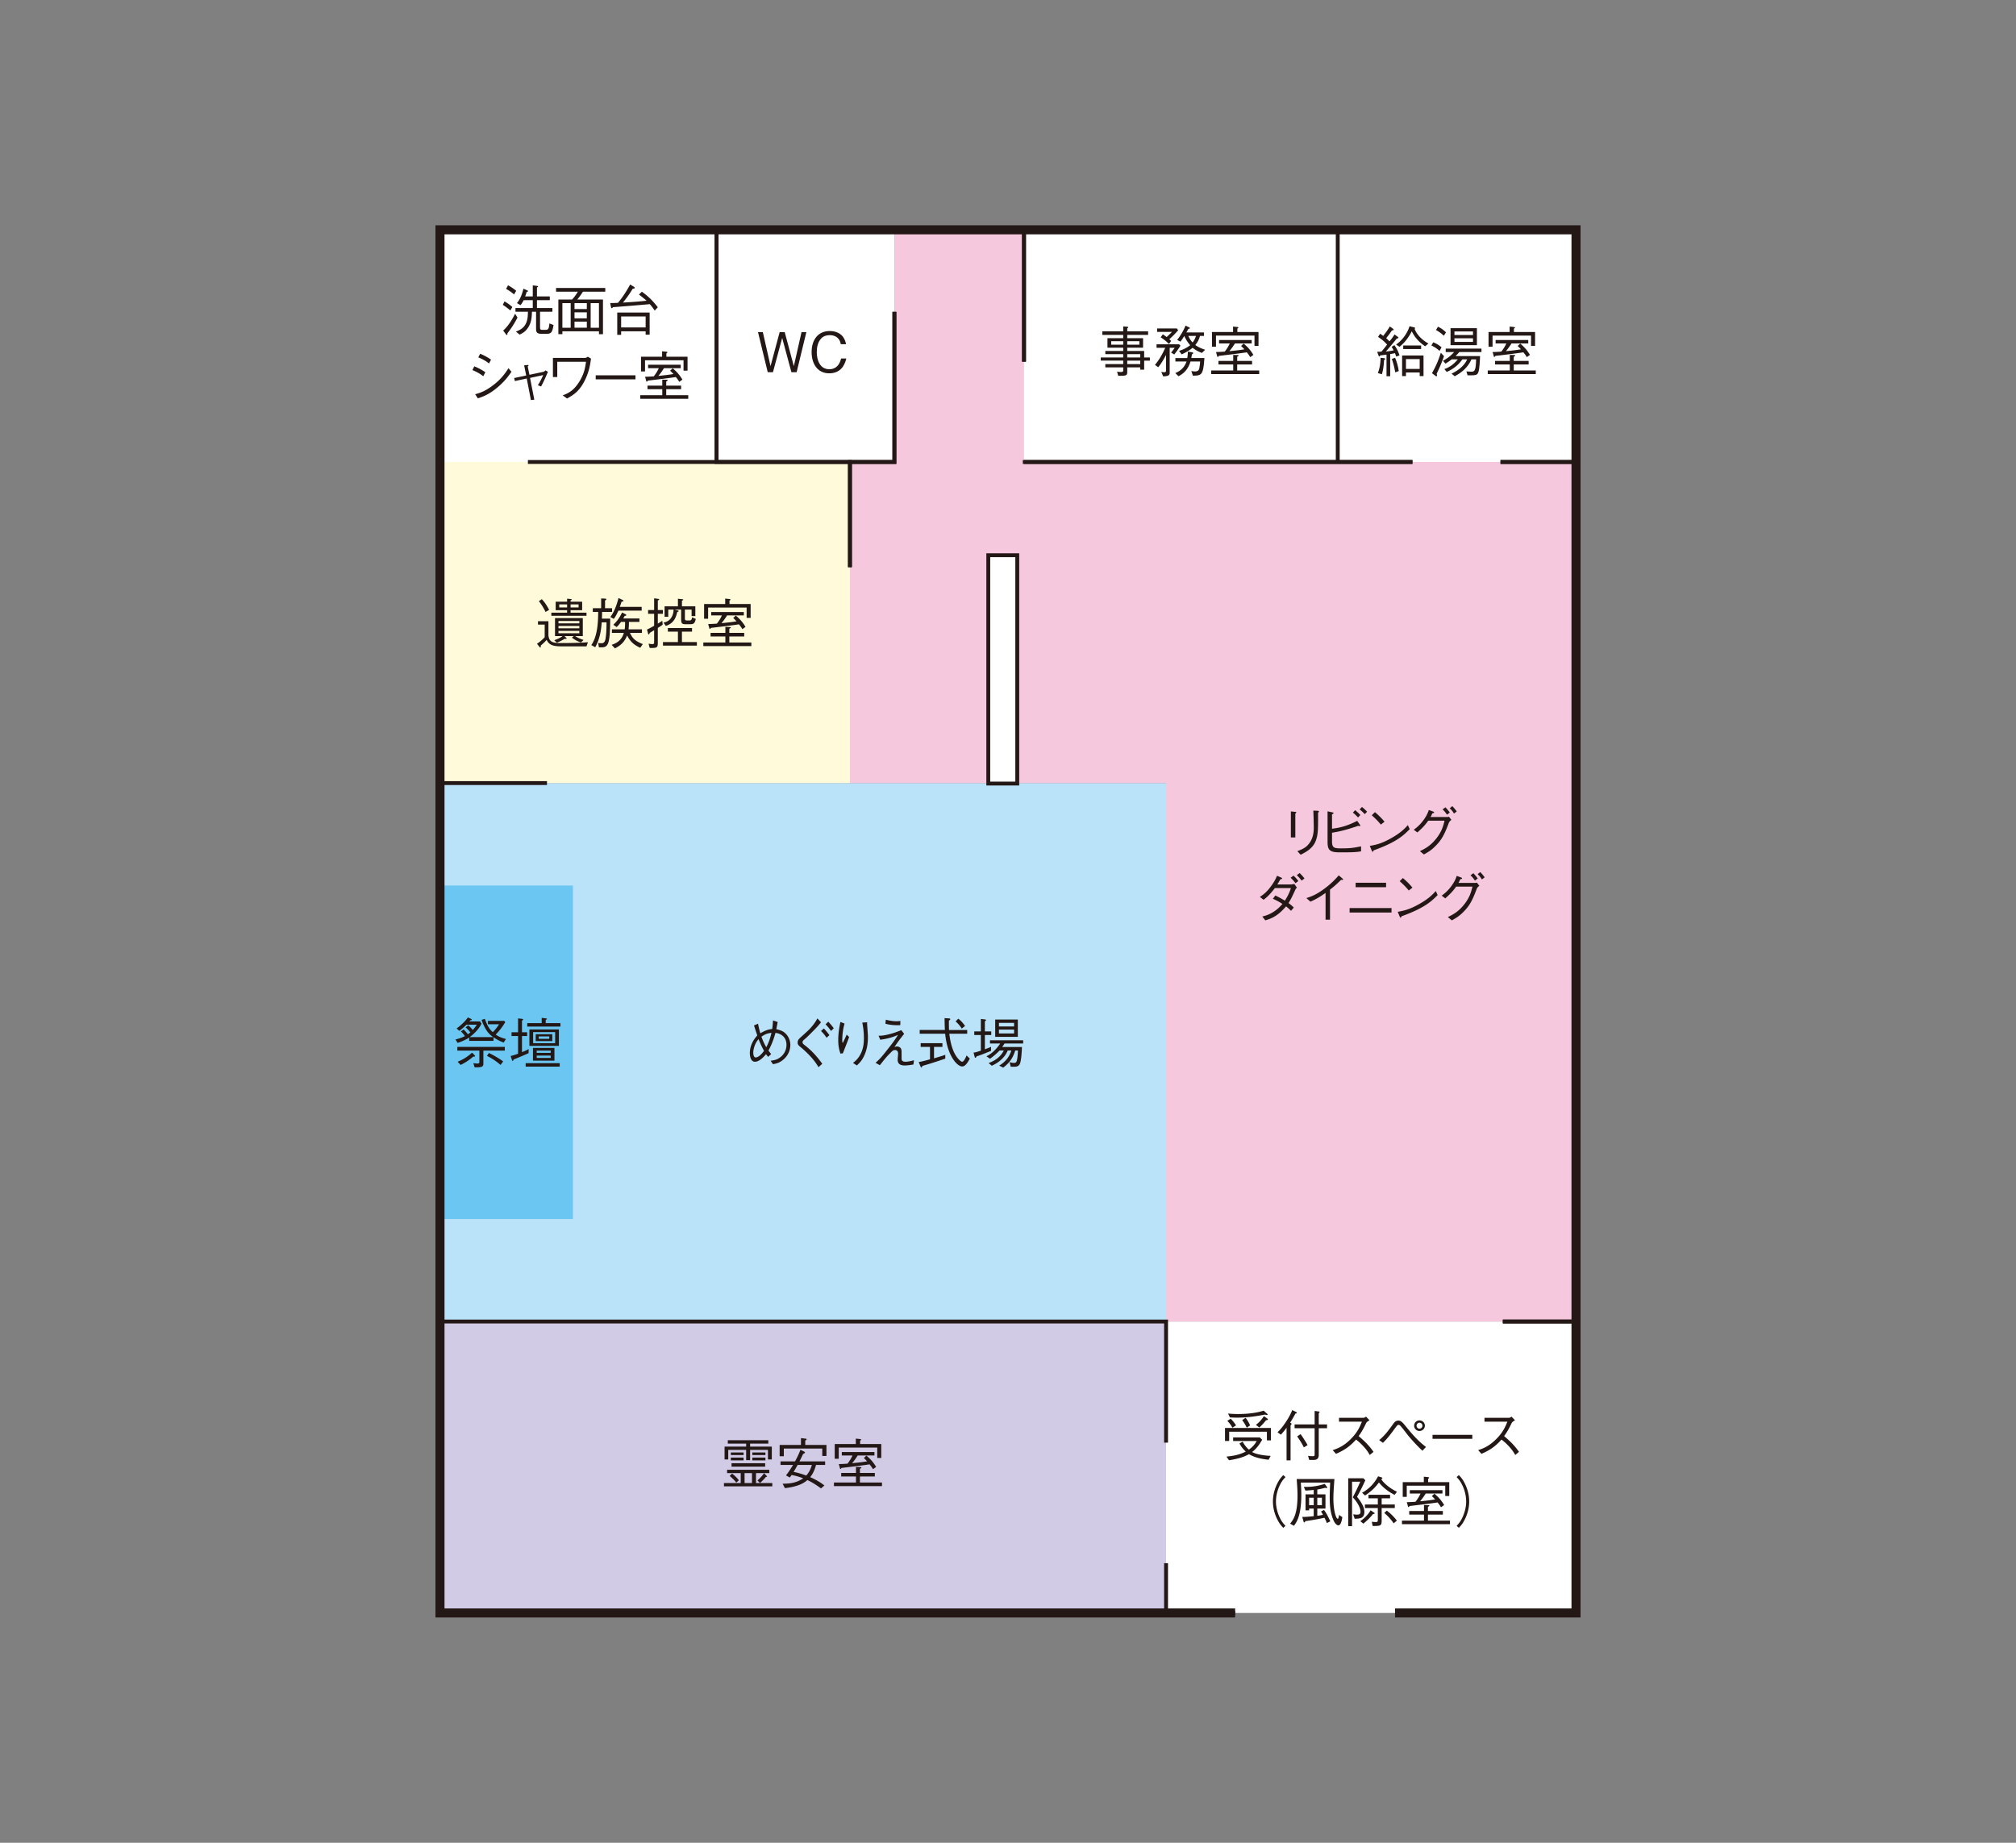
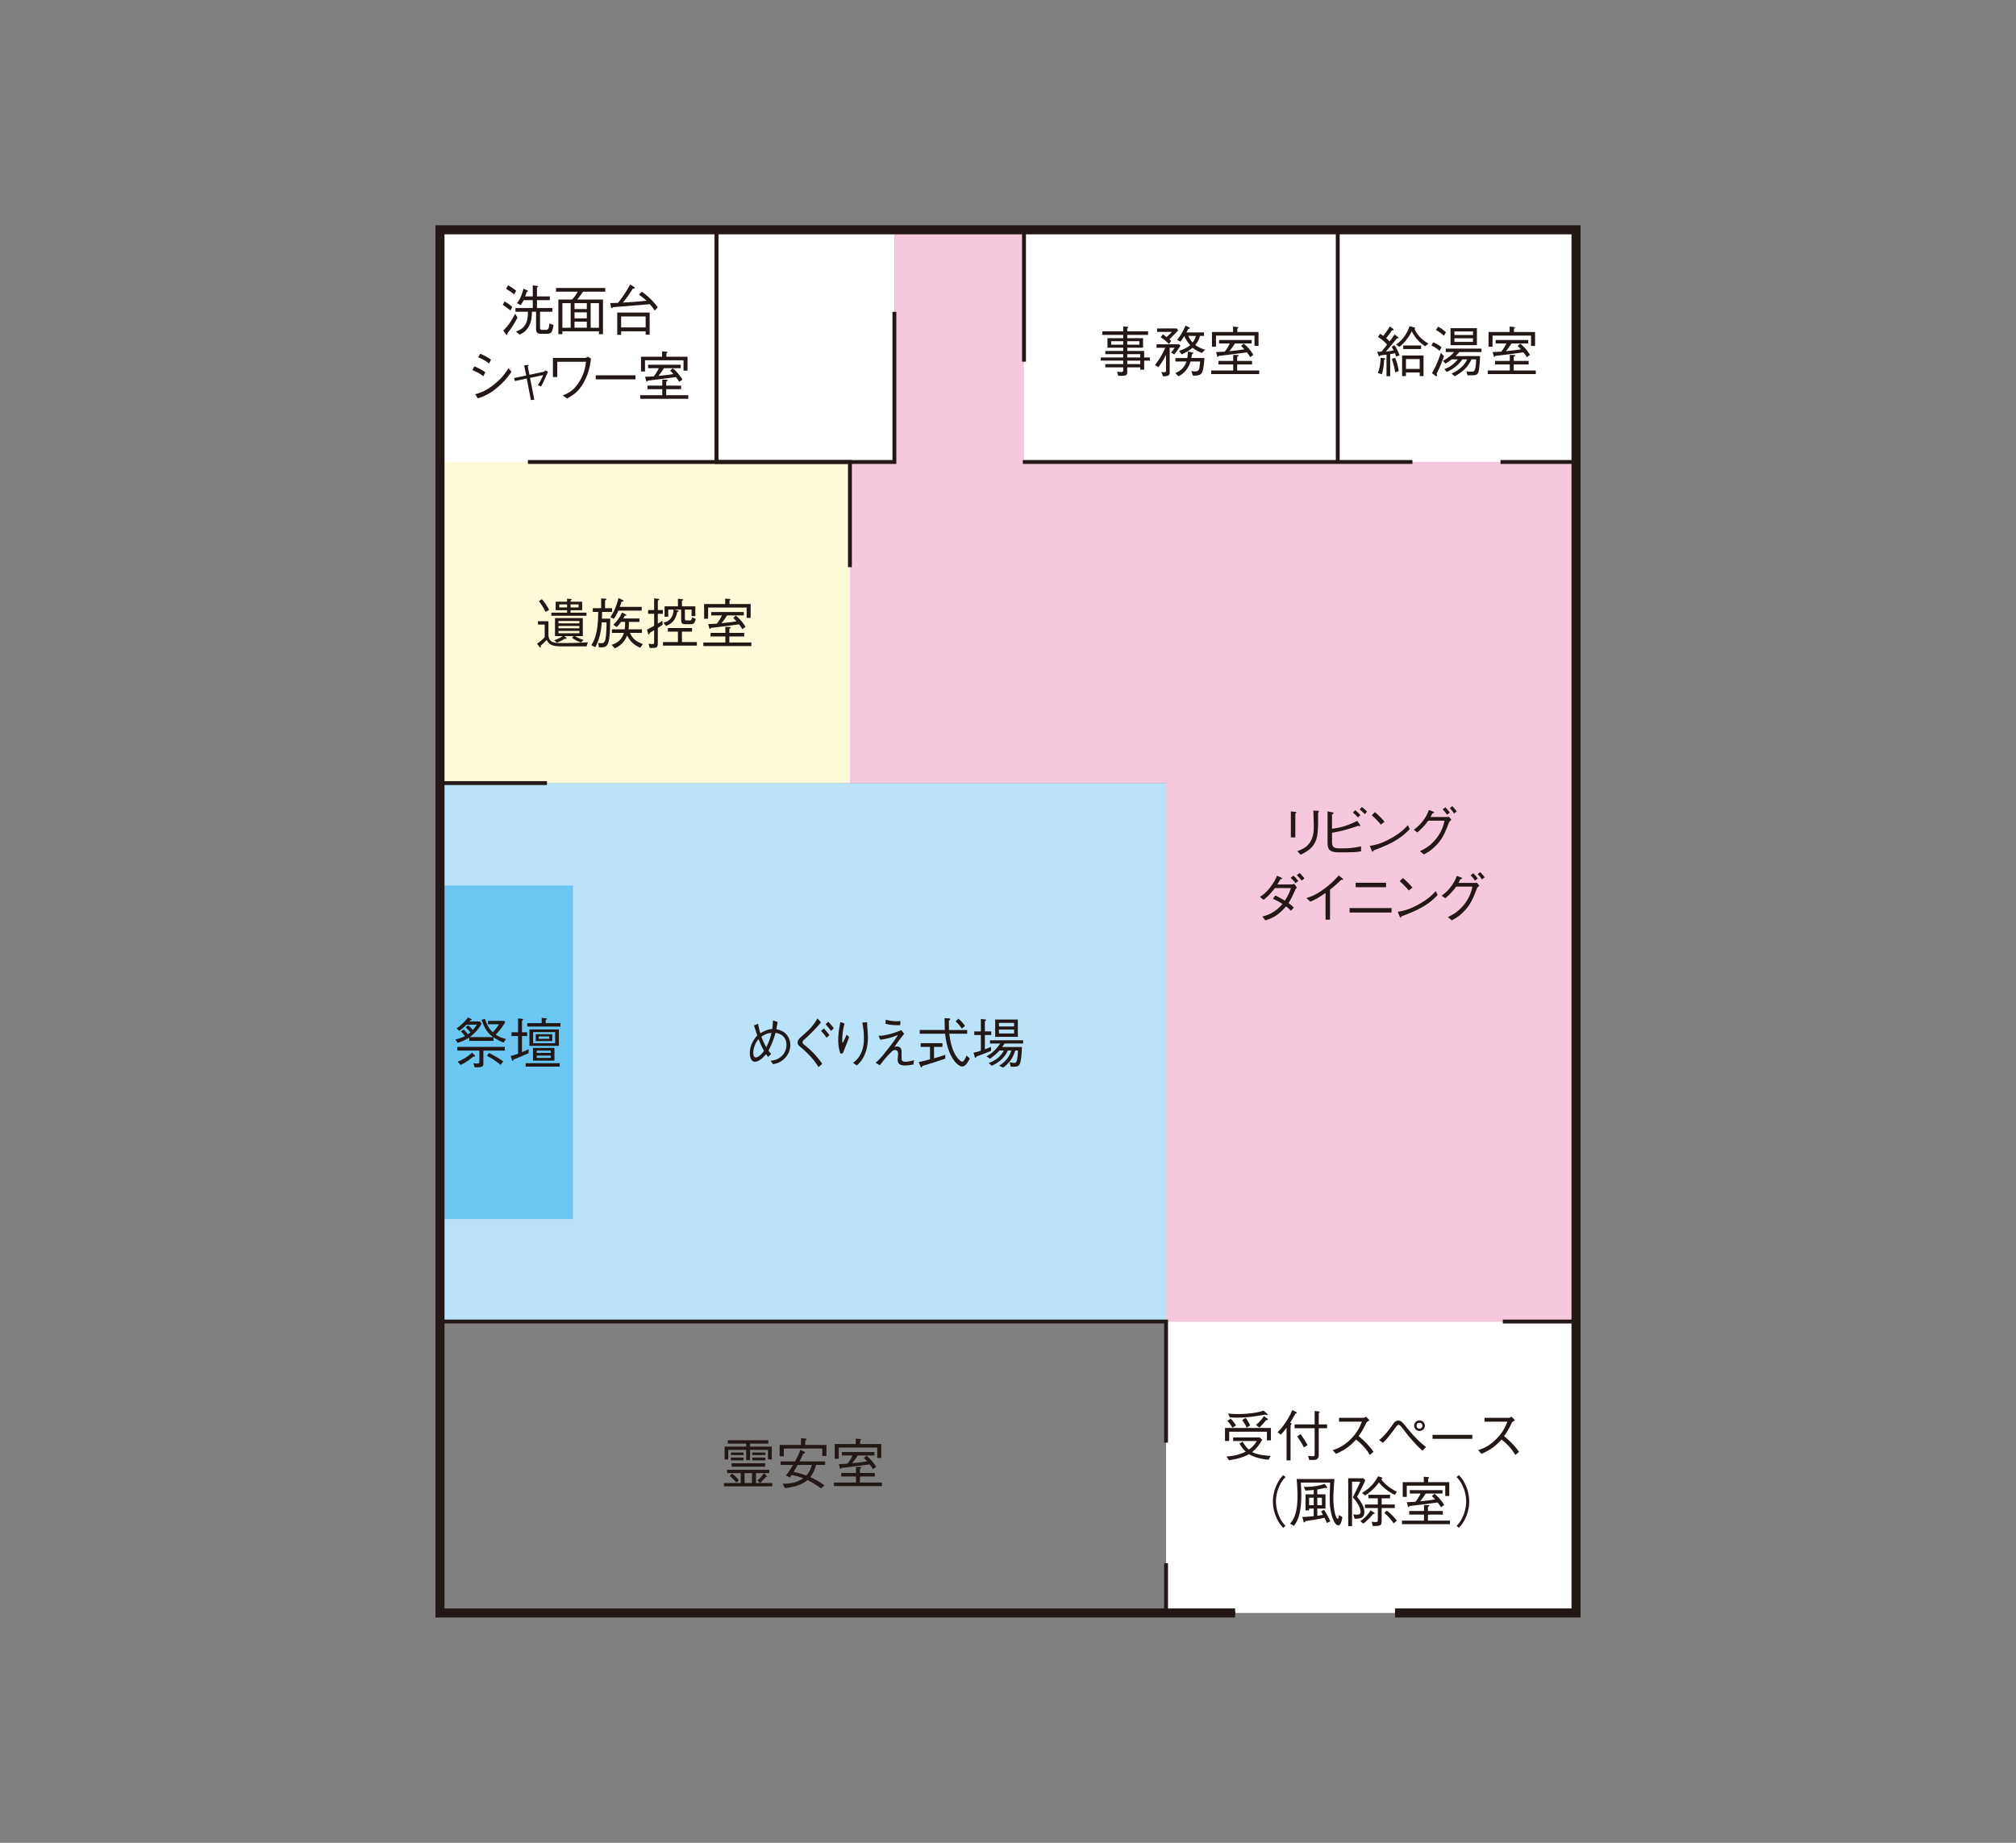
<svg xmlns="http://www.w3.org/2000/svg" width="700" height="640">
  <rect width="100%" height="100%" fill="#808080" stroke="none" />
  <g data-name="レイヤー_1">
-     <path fill="#d1cbe5" d="M152.772 458.965h252.109v101.221H152.772z" />
    <path fill="#fff" d="M404.881 458.965h142.347v101.221H404.881z" />
    <path fill="#bae2f8" d="M152.772 271.963h252.109v187.002H152.772z" />
    <path fill="#6bc7f1" d="M152.772 307.55h46.157v115.828h-46.157z" />
    <path fill="#fff" d="M248.813 79.813h61.741v80.634h-61.741zM355.145 79.813h109.349v80.634H355.145zM464.494 79.813h82.734v80.634h-82.734z" />
    <path fill="#f6c8dd" d="M355.558 160.448V79.813h-45.004v80.635h-15.435v111.515h109.762v187.002h142.347V160.448h-191.67z" />
    <path fill="#fffbda" d="M248.813 160.448V79.813h-96.041v192.15h142.347V160.448h-46.306z" />
    <path fill="#fff" d="M152.772 79.813h96.042v80.634h-96.042z" />
    <path fill="none" stroke="#231815" stroke-miterlimit="10" stroke-width="1.346" d="M404.881 501.034v-42.069H152.772v101.222h200.846M404.881 560.187v-17.29M521.817 458.965h25.411v101.222h-62.834M404.881 501.034v-42.069M428.865 560.187h-23.984v-17.29M404.881 458.965H152.772V271.963M310.554 79.813h-61.741v80.635h61.741V108.3M355.558 125.609V79.813h108.936v80.635H355.145M490.43 160.448h-25.936V79.813h82.734v80.635h-26.216" />
-     <path fill="none" stroke="#231815" stroke-miterlimit="10" stroke-width="1.346" d="M310.554 108.3v52.148h-15.435v36.542M310.554 108.3v52.148M355.558 125.609V79.813h-45.004M490.43 160.448H355.558M521.817 458.965h25.411V160.448h-26.216" />
    <path fill="none" stroke="#231815" stroke-miterlimit="10" stroke-width="1.346" d="M295.119 196.99v-36.542h-46.306V79.813h-96.041v192.15h37.147M248.813 160.448H183.3" />
-     <path fill="#fff" stroke="#231815" stroke-miterlimit="10" stroke-width="1.346" d="M343.155 192.831h10.06v79.298h-10.06z" />
    <path fill="none" stroke="#231815" stroke-miterlimit="10" stroke-width="3.141" d="M404.881 560.187H152.772V79.813h394.456v480.374h-62.834M428.865 560.187h-23.984" />
    <g fill="none" stroke="#fff" stroke-linejoin="round" stroke-width="1.346">
-       <path d="M391.404 116.318v1.126h5.493v3.318h-5.493v1.125h5.874v2.271h1.984v1.087h-1.984v3.147h-1.354v-.802h-4.521v1.488c0 1.373-.248 1.449-3.128 1.449l-.401-1.449c.248.038.688.114 1.316.114.82 0 .82-.248.82-.668v-.935h-6.218v-1.145h6.218v-1.201h-7.801v-1.087h7.801v-1.164h-6.218v-1.106h6.218v-1.125h-5.475v-3.318h5.475v-1.126h-7.248v-1.239h7.248v-1.717l1.335.114c.134.02.4.038.4.21 0 .076-.038.134-.343.362v1.03h7.248v1.239h-7.248Zm-1.392 3.395v-1.221h-4.177v1.221h4.177Zm5.607-1.221h-4.215v1.221h4.215v-1.221Zm.306 5.665v-1.164h-4.521v1.164h4.521Zm0 2.289v-1.201h-4.521v1.201h4.521ZM407.745 123.108l-1.106-.648c.534-.667.782-1.011 1.239-1.678h-1.735v8.468c0 .82 0 1.412-2.27 1.45l-.648-1.526c.286.038.705.096.991.096.649 0 .649-.305.649-.591v-5.417c-1.012 1.964-1.812 3.185-2.689 4.272l-1.145-.802c1.183-1.449 2.365-3.204 3.566-5.95h-3.014v-1.202h7.839l.458.496c-.82 1.278-1.315 1.945-2.136 3.032Zm-1.736-5.284c.478.42.534.458.63.572l-.744 1.087a14.31 14.31 0 0 0-2.88-2.326l.744-1.05c.229.153.781.534 1.315.954.458-.4 1.088-1.011 1.869-1.793h-5.169v-1.201h6.867l.438.648a33.279 33.279 0 0 1-3.071 3.108Zm8.183 12.646-.534-1.602c.688.096.896.134 1.278.134.458 0 1.201-.096 1.431-.878.114-.381.286-1.545.343-2.575h-3.338c-.457 1.412-1.373 3.758-4.195 5.112l-1.088-1.088c2.231-.935 3.243-2.27 3.91-4.024h-3.872v-1.201h4.12c.172-.954.19-1.641.21-2.231l1.487.248c.096.019.362.076.362.267s-.247.324-.438.438c-.076.439-.152.896-.229 1.278h4.559c-.42 5.932-.935 6.084-4.006 6.122Zm3.127-7.896c-1.354-.516-2.25-1.03-3.223-1.793-1.259 1.049-2.347 1.621-3.777 2.288l-.935-1.201c1.469-.477 2.785-1.087 3.872-1.983a12.352 12.352 0 0 1-2.041-3.205c-.667 1.068-.973 1.507-1.335 1.965l-1.145-.591c1.641-2.117 2.423-3.777 2.919-4.979l1.221.61c.076.038.267.134.267.286 0 .19-.362.229-.515.248-.382.705-.534.973-.687 1.239h6.122v1.202h-1.393c-.343 1.221-.743 2.06-1.64 3.166 1.067.725 1.907 1.145 3.433 1.641l-1.145 1.106Zm-4.71-5.913c.668 1.431 1.183 1.965 1.488 2.27.267-.324.705-.858 1.183-2.27h-2.671ZM428.205 123.261l1.488.038c.362.019.4.171.4.21 0 .114-.305.267-.515.381v1.45h5.169v1.239h-5.169v2.099h7.648v1.239h-16.671v-1.239h7.648v-2.099h-5.13v-1.239h5.13v-2.079Zm-.056-9.842 1.469.152c.152.019.362.038.362.229 0 .134-.096.19-.344.306v1.201h7.344v4.826h-1.393v-3.586h-13.37v3.872h-1.393v-5.112h7.324v-1.888Zm5.951 10.623c-.306-.553-.572-.935-1.183-1.678-2.728.419-6.79.896-9.728 1.239-.134.21-.229.362-.362.362-.114 0-.153-.114-.191-.267l-.4-1.431c.61-.02 1.259-.02 3.033-.152.915-1.202 1.335-1.965 1.735-2.842h-3.72v-1.183h11.33v1.183h-5.817a21.52 21.52 0 0 1-1.945 2.689c2.708-.268 3.872-.42 5.226-.649-.61-.648-.819-.857-1.145-1.144l.896-.84c1.526 1.278 2.479 2.423 3.376 3.93l-1.105.781Z" />
+       <path d="M391.404 116.318v1.126h5.493v3.318h-5.493v1.125h5.874v2.271h1.984v1.087h-1.984v3.147h-1.354v-.802h-4.521v1.488c0 1.373-.248 1.449-3.128 1.449l-.401-1.449c.248.038.688.114 1.316.114.82 0 .82-.248.82-.668v-.935h-6.218v-1.145h6.218v-1.201h-7.801v-1.087h7.801v-1.164h-6.218v-1.106h6.218v-1.125h-5.475v-3.318h5.475v-1.126h-7.248v-1.239h7.248v-1.717l1.335.114c.134.02.4.038.4.21 0 .076-.038.134-.343.362v1.03h7.248v1.239h-7.248Zm-1.392 3.395v-1.221h-4.177v1.221h4.177Zm5.607-1.221h-4.215v1.221h4.215v-1.221Zm.306 5.665h-4.521v1.164h4.521Zm0 2.289v-1.201h-4.521v1.201h4.521ZM407.745 123.108l-1.106-.648c.534-.667.782-1.011 1.239-1.678h-1.735v8.468c0 .82 0 1.412-2.27 1.45l-.648-1.526c.286.038.705.096.991.096.649 0 .649-.305.649-.591v-5.417c-1.012 1.964-1.812 3.185-2.689 4.272l-1.145-.802c1.183-1.449 2.365-3.204 3.566-5.95h-3.014v-1.202h7.839l.458.496c-.82 1.278-1.315 1.945-2.136 3.032Zm-1.736-5.284c.478.42.534.458.63.572l-.744 1.087a14.31 14.31 0 0 0-2.88-2.326l.744-1.05c.229.153.781.534 1.315.954.458-.4 1.088-1.011 1.869-1.793h-5.169v-1.201h6.867l.438.648a33.279 33.279 0 0 1-3.071 3.108Zm8.183 12.646-.534-1.602c.688.096.896.134 1.278.134.458 0 1.201-.096 1.431-.878.114-.381.286-1.545.343-2.575h-3.338c-.457 1.412-1.373 3.758-4.195 5.112l-1.088-1.088c2.231-.935 3.243-2.27 3.91-4.024h-3.872v-1.201h4.12c.172-.954.19-1.641.21-2.231l1.487.248c.096.019.362.076.362.267s-.247.324-.438.438c-.076.439-.152.896-.229 1.278h4.559c-.42 5.932-.935 6.084-4.006 6.122Zm3.127-7.896c-1.354-.516-2.25-1.03-3.223-1.793-1.259 1.049-2.347 1.621-3.777 2.288l-.935-1.201c1.469-.477 2.785-1.087 3.872-1.983a12.352 12.352 0 0 1-2.041-3.205c-.667 1.068-.973 1.507-1.335 1.965l-1.145-.591c1.641-2.117 2.423-3.777 2.919-4.979l1.221.61c.076.038.267.134.267.286 0 .19-.362.229-.515.248-.382.705-.534.973-.687 1.239h6.122v1.202h-1.393c-.343 1.221-.743 2.06-1.64 3.166 1.067.725 1.907 1.145 3.433 1.641l-1.145 1.106Zm-4.71-5.913c.668 1.431 1.183 1.965 1.488 2.27.267-.324.705-.858 1.183-2.27h-2.671ZM428.205 123.261l1.488.038c.362.019.4.171.4.21 0 .114-.305.267-.515.381v1.45h5.169v1.239h-5.169v2.099h7.648v1.239h-16.671v-1.239h7.648v-2.099h-5.13v-1.239h5.13v-2.079Zm-.056-9.842 1.469.152c.152.019.362.038.362.229 0 .134-.096.19-.344.306v1.201h7.344v4.826h-1.393v-3.586h-13.37v3.872h-1.393v-5.112h7.324v-1.888Zm5.951 10.623c-.306-.553-.572-.935-1.183-1.678-2.728.419-6.79.896-9.728 1.239-.134.21-.229.362-.362.362-.114 0-.153-.114-.191-.267l-.4-1.431c.61-.02 1.259-.02 3.033-.152.915-1.202 1.335-1.965 1.735-2.842h-3.72v-1.183h11.33v1.183h-5.817a21.52 21.52 0 0 1-1.945 2.689c2.708-.268 3.872-.42 5.226-.649-.61-.648-.819-.857-1.145-1.144l.896-.84c1.526 1.278 2.479 2.423 3.376 3.93l-1.105.781Z" />
    </g>
    <g fill="#231815">
      <path d="M391.404 116.318v1.126h5.493v3.318h-5.493v1.125h5.874v2.271h1.984v1.087h-1.984v3.147h-1.354v-.802h-4.521v1.488c0 1.373-.248 1.449-3.128 1.449l-.401-1.449c.248.038.688.114 1.316.114.82 0 .82-.248.82-.668v-.935h-6.218v-1.145h6.218v-1.201h-7.801v-1.087h7.801v-1.164h-6.218v-1.106h6.218v-1.125h-5.475v-3.318h5.475v-1.126h-7.248v-1.239h7.248v-1.717l1.335.114c.134.02.4.038.4.21 0 .076-.038.134-.343.362v1.03h7.248v1.239h-7.248Zm-1.392 3.395v-1.221h-4.177v1.221h4.177Zm5.607-1.221h-4.215v1.221h4.215v-1.221Zm.306 5.665v-1.164h-4.521v1.164h4.521Zm0 2.289v-1.201h-4.521v1.201h4.521ZM407.745 123.108l-1.106-.648c.534-.667.782-1.011 1.239-1.678h-1.735v8.468c0 .82 0 1.412-2.27 1.45l-.648-1.526c.286.038.705.096.991.096.649 0 .649-.305.649-.591v-5.417c-1.012 1.964-1.812 3.185-2.689 4.272l-1.145-.802c1.183-1.449 2.365-3.204 3.566-5.95h-3.014v-1.202h7.839l.458.496c-.82 1.278-1.315 1.945-2.136 3.032Zm-1.736-5.284c.478.42.534.458.63.572l-.744 1.087a14.31 14.31 0 0 0-2.88-2.326l.744-1.05c.229.153.781.534 1.315.954.458-.4 1.088-1.011 1.869-1.793h-5.169v-1.201h6.867l.438.648a33.279 33.279 0 0 1-3.071 3.108Zm8.183 12.646-.534-1.602c.688.096.896.134 1.278.134.458 0 1.201-.096 1.431-.878.114-.381.286-1.545.343-2.575h-3.338c-.457 1.412-1.373 3.758-4.195 5.112l-1.088-1.088c2.231-.935 3.243-2.27 3.91-4.024h-3.872v-1.201h4.12c.172-.954.19-1.641.21-2.231l1.487.248c.096.019.362.076.362.267s-.247.324-.438.438c-.076.439-.152.896-.229 1.278h4.559c-.42 5.932-.935 6.084-4.006 6.122Zm3.127-7.896c-1.354-.516-2.25-1.03-3.223-1.793-1.259 1.049-2.347 1.621-3.777 2.288l-.935-1.201c1.469-.477 2.785-1.087 3.872-1.983a12.352 12.352 0 0 1-2.041-3.205c-.667 1.068-.973 1.507-1.335 1.965l-1.145-.591c1.641-2.117 2.423-3.777 2.919-4.979l1.221.61c.076.038.267.134.267.286 0 .19-.362.229-.515.248-.382.705-.534.973-.687 1.239h6.122v1.202h-1.393c-.343 1.221-.743 2.06-1.64 3.166 1.067.725 1.907 1.145 3.433 1.641l-1.145 1.106Zm-4.71-5.913c.668 1.431 1.183 1.965 1.488 2.27.267-.324.705-.858 1.183-2.27h-2.671ZM428.205 123.261l1.488.038c.362.019.4.171.4.21 0 .114-.305.267-.515.381v1.45h5.169v1.239h-5.169v2.099h7.648v1.239h-16.671v-1.239h7.648v-2.099h-5.13v-1.239h5.13v-2.079Zm-.056-9.842 1.469.152c.152.019.362.038.362.229 0 .134-.096.19-.344.306v1.201h7.344v4.826h-1.393v-3.586h-13.37v3.872h-1.393v-5.112h7.324v-1.888Zm5.951 10.623c-.306-.553-.572-.935-1.183-1.678-2.728.419-6.79.896-9.728 1.239-.134.21-.229.362-.362.362-.114 0-.153-.114-.191-.267l-.4-1.431c.61-.02 1.259-.02 3.033-.152.915-1.202 1.335-1.965 1.735-2.842h-3.72v-1.183h11.33v1.183h-5.817a21.52 21.52 0 0 1-1.945 2.689c2.708-.268 3.872-.42 5.226-.649-.61-.648-.819-.857-1.145-1.144l.896-.84c1.526 1.278 2.479 2.423 3.376 3.93l-1.105.781Z" />
    </g>
    <g fill="none" stroke="#fff" stroke-linejoin="round" stroke-width="1.346">
-       <path d="M484.803 123.852a39.218 39.218 0 0 0-.438-1.201c-.61.152-.973.229-1.659.305v7.706h-1.278v-7.496c-.725.096-1.697.21-2.193.286-.19.324-.229.362-.305.362-.153 0-.229-.229-.268-.344l-.477-1.297c.496 0 .858 0 1.507-.057 1.297-1.583 1.564-1.945 1.927-2.423-.648-.801-1.507-1.602-3.128-2.689l.705-1.087c.362.21.61.382 1.087.744.82-1.049 1.622-2.117 2.289-3.281l1.202.858c.038.038.114.115.114.21 0 .306-.306.306-.572.286a30.307 30.307 0 0 1-2.003 2.709c.248.209.344.305 1.145 1.105.382-.438.935-1.087 1.755-2.384l1.163.839c.096.058.191.172.191.306 0 .172-.306.229-.572.267-.572.706-2.099 2.595-3.815 4.54 1.05-.134 1.851-.248 2.728-.438-.114-.191-.267-.516-.705-1.202l.953-.61c.82 1.163 1.316 2.137 1.793 3.548l-1.145.438Zm-4.215 1.125c-.096 1.679-.267 3.376-.763 4.998l-1.393-.401c.477-1.297.877-2.784.954-5.321l1.239.153c.076.019.362.057.362.247 0 .191-.248.268-.4.324Zm3.872 4.349c-.324-1.812-.668-3.147-1.183-4.674l1.125-.4c.706 1.679 1.049 3.109 1.278 4.616l-1.221.458Zm10.376-9.06c-2.633-1.793-3.834-3.604-4.635-5.207-1.297 2.556-2.709 4.101-4.254 5.398l-1.201-.782a12.413 12.413 0 0 0 2.918-2.899 12.097 12.097 0 0 0 1.755-3.472l1.563.382c.21.058.382.096.382.267 0 .134-.114.191-.21.21 1.183 2.995 3.815 4.559 4.826 5.15l-1.145.953Zm-1.889 10.338v-1.239h-4.769v1.239h-1.335v-7.134h7.438v7.134h-1.335Zm-5.721-9.384v-1.24h6.218v1.24h-6.218Zm5.721 3.49h-4.769v3.414h4.769v-3.414ZM497.653 118.893c1.183.458 1.965.954 2.88 1.735l-.687 1.24c-.858-.763-1.621-1.297-2.842-1.889l.648-1.087Zm3.739 4.806c-.629 1.755-1.277 3.49-2.556 6.104.038.134.134.438.134.61 0 .134-.058.248-.21.248s-.19-.038-.458-.229l-1.087-.819c1.049-1.869 2.079-3.93 3.07-7.096l1.106 1.183Zm-2.098-10.223c.839.382 1.621.84 2.784 1.945l-.743 1.183a12.72 12.72 0 0 0-2.728-1.983l.687-1.145Zm1.735 11.826c1.621-.896 2.709-1.717 3.872-3.033h-2.918v-1.201H514.4v1.201h-7.706a18.1 18.1 0 0 1-1.278 1.393h8.488c-.02 1.239-.21 4.463-.534 5.436-.438 1.259-.839 1.259-3.796 1.259l-.4-1.373c.706.058 1.125.096 1.603.096 1.087 0 1.678-.02 1.755-4.272h-1.622c-1.239 2.86-3.566 4.711-5.798 5.855l-1.106-.896c2.976-1.393 4.692-3.242 5.417-4.959h-1.659c-1.641 2.346-3.605 3.547-5.417 4.367l-.84-.991c1.87-.61 3.434-1.851 4.674-3.376h-2.099c-.935.725-1.773 1.221-2.193 1.487l-.858-.991Zm2.633-11.33h9.155v5.913h-9.155v-5.913Zm7.801 1.144h-6.447v1.239h6.447v-1.239Zm0 2.366h-6.447v1.259h6.447v-1.259ZM524.236 123.261l1.488.038c.362.019.4.171.4.21 0 .114-.305.267-.515.381v1.45h5.169v1.239h-5.169v2.099h7.648v1.239h-16.671v-1.239h7.648v-2.099h-5.13v-1.239h5.13v-2.079Zm-.056-9.842 1.469.152c.152.019.362.038.362.229 0 .134-.096.19-.344.306v1.201h7.344v4.826h-1.393v-3.586h-13.37v3.872h-1.393v-5.112h7.324v-1.888Zm5.951 10.623c-.306-.553-.572-.935-1.183-1.678-2.728.419-6.79.896-9.728 1.239-.134.21-.229.362-.362.362-.114 0-.153-.114-.191-.267l-.4-1.431c.61-.02 1.259-.02 3.033-.152.915-1.202 1.335-1.965 1.735-2.842h-3.72v-1.183h11.33v1.183h-5.817a21.52 21.52 0 0 1-1.945 2.689c2.708-.268 3.872-.42 5.226-.649-.61-.648-.819-.857-1.145-1.144l.896-.84c1.526 1.278 2.479 2.423 3.376 3.93l-1.105.781Z" />
-     </g>
+       </g>
    <g fill="#231815">
      <path d="M484.803 123.852a39.218 39.218 0 0 0-.438-1.201c-.61.152-.973.229-1.659.305v7.706h-1.278v-7.496c-.725.096-1.697.21-2.193.286-.19.324-.229.362-.305.362-.153 0-.229-.229-.268-.344l-.477-1.297c.496 0 .858 0 1.507-.057 1.297-1.583 1.564-1.945 1.927-2.423-.648-.801-1.507-1.602-3.128-2.689l.705-1.087c.362.21.61.382 1.087.744.82-1.049 1.622-2.117 2.289-3.281l1.202.858c.038.038.114.115.114.21 0 .306-.306.306-.572.286a30.307 30.307 0 0 1-2.003 2.709c.248.209.344.305 1.145 1.105.382-.438.935-1.087 1.755-2.384l1.163.839c.096.058.191.172.191.306 0 .172-.306.229-.572.267-.572.706-2.099 2.595-3.815 4.54 1.05-.134 1.851-.248 2.728-.438-.114-.191-.267-.516-.705-1.202l.953-.61c.82 1.163 1.316 2.137 1.793 3.548l-1.145.438Zm-4.215 1.125c-.096 1.679-.267 3.376-.763 4.998l-1.393-.401c.477-1.297.877-2.784.954-5.321l1.239.153c.076.019.362.057.362.247 0 .191-.248.268-.4.324Zm3.872 4.349c-.324-1.812-.668-3.147-1.183-4.674l1.125-.4c.706 1.679 1.049 3.109 1.278 4.616l-1.221.458Zm10.376-9.06c-2.633-1.793-3.834-3.604-4.635-5.207-1.297 2.556-2.709 4.101-4.254 5.398l-1.201-.782a12.413 12.413 0 0 0 2.918-2.899 12.097 12.097 0 0 0 1.755-3.472l1.563.382c.21.058.382.096.382.267 0 .134-.114.191-.21.21 1.183 2.995 3.815 4.559 4.826 5.15l-1.145.953Zm-1.889 10.338v-1.239h-4.769v1.239h-1.335v-7.134h7.438v7.134h-1.335Zm-5.721-9.384v-1.24h6.218v1.24h-6.218Zm5.721 3.49h-4.769v3.414h4.769v-3.414ZM497.653 118.893c1.183.458 1.965.954 2.88 1.735l-.687 1.24c-.858-.763-1.621-1.297-2.842-1.889l.648-1.087Zm3.739 4.806c-.629 1.755-1.277 3.49-2.556 6.104.038.134.134.438.134.61 0 .134-.058.248-.21.248s-.19-.038-.458-.229l-1.087-.819c1.049-1.869 2.079-3.93 3.07-7.096l1.106 1.183Zm-2.098-10.223c.839.382 1.621.84 2.784 1.945l-.743 1.183a12.72 12.72 0 0 0-2.728-1.983l.687-1.145Zm1.735 11.826c1.621-.896 2.709-1.717 3.872-3.033h-2.918v-1.201H514.4v1.201h-7.706a18.1 18.1 0 0 1-1.278 1.393h8.488c-.02 1.239-.21 4.463-.534 5.436-.438 1.259-.839 1.259-3.796 1.259l-.4-1.373c.706.058 1.125.096 1.603.096 1.087 0 1.678-.02 1.755-4.272h-1.622c-1.239 2.86-3.566 4.711-5.798 5.855l-1.106-.896c2.976-1.393 4.692-3.242 5.417-4.959h-1.659c-1.641 2.346-3.605 3.547-5.417 4.367l-.84-.991c1.87-.61 3.434-1.851 4.674-3.376h-2.099c-.935.725-1.773 1.221-2.193 1.487l-.858-.991Zm2.633-11.33h9.155v5.913h-9.155v-5.913Zm7.801 1.144h-6.447v1.239h6.447v-1.239Zm0 2.366h-6.447v1.259h6.447v-1.259ZM524.236 123.261l1.488.038c.362.019.4.171.4.21 0 .114-.305.267-.515.381v1.45h5.169v1.239h-5.169v2.099h7.648v1.239h-16.671v-1.239h7.648v-2.099h-5.13v-1.239h5.13v-2.079Zm-.056-9.842 1.469.152c.152.019.362.038.362.229 0 .134-.096.19-.344.306v1.201h7.344v4.826h-1.393v-3.586h-13.37v3.872h-1.393v-5.112h7.324v-1.888Zm5.951 10.623c-.306-.553-.572-.935-1.183-1.678-2.728.419-6.79.896-9.728 1.239-.134.21-.229.362-.362.362-.114 0-.153-.114-.191-.267l-.4-1.431c.61-.02 1.259-.02 3.033-.152.915-1.202 1.335-1.965 1.735-2.842h-3.72v-1.183h11.33v1.183h-5.817a21.52 21.52 0 0 1-1.945 2.689c2.708-.268 3.872-.42 5.226-.649-.61-.648-.819-.857-1.145-1.144l.896-.84c1.526 1.278 2.479 2.423 3.376 3.93l-1.105.781Z" />
    </g>
    <g fill="#231815">
      <path d="M449.727 281.96c.152 0 .382.057.382.19 0 .096-.02.134-.344.4v8.297h-1.545v-9.04l1.507.152Zm.744 13.656c2.193-.839 3.032-1.411 3.796-2.308 1.105-1.297 1.907-2.956 1.907-5.951 0-.572-.058-3.128-.076-3.643-.02-.592-.02-.687-.077-2.193l1.545.076c.077.019.401.038.401.229 0 .076-.038.114-.306.496.02 5.455.038 7.324-.744 9.537-.973 2.784-3.49 4.081-5.302 4.997l-1.145-1.24ZM462.503 292.184c0 2.288.743 2.46 3.223 2.46 3.338 0 4.406-.229 6.867-.706v1.736c-2.041.343-3.357.343-7.648.343-3.396 0-3.987-1.029-3.987-3.624v-10.624l1.584.344c.267.058.515.134.515.286 0 .096-.058.134-.553.458v4.959c3.528-.438 5.664-1.202 8.754-2.728l.935 1.335c.038.058.115.19.115.306 0 .152-.096.19-.229.19-.038 0-.4-.096-.477-.114-4.73 1.64-6.942 2.041-9.098 2.403v2.976Zm9.04-8.279c-.419-.477-1.163-1.183-1.793-1.697l.802-.84a20.565 20.565 0 0 1 1.793 1.679l-.802.858Zm2.347-1.144c-.4-.42-1.126-1.145-1.793-1.641l.801-.857c.668.495 1.469 1.297 1.773 1.64l-.781.858ZM489.487 287.968c-2.136 2.137-4.463 4.463-12.512 7.362-.02.038-.229.496-.344.496-.152 0-.248-.229-.362-.477l-.648-1.564c1.889-.343 3.968-.705 7.477-2.708 3.319-1.869 4.654-3.319 5.741-4.502l.648 1.393Zm-10.032-1.583c-.935-1.183-2.021-2.231-3.147-3.242l1.106-1.088c.591.496 2.213 1.927 3.318 3.338l-1.277.992ZM502.378 283.753c.267 0 .362-.02.743-.096l.84 1.087c-.668.496-.802.82-.935 1.145-1.545 4.14-2.556 5.932-4.75 8.087-1.259 1.26-2.212 1.851-3.853 2.785l-1.393-1.145c1.66-.82 3.644-1.793 5.685-4.406 1.964-2.479 2.46-4.52 2.86-6.18h-5.664c-.84 1.183-1.698 2.271-3.777 4.082l-1.239-.935c1.049-.801 2.193-1.697 3.49-3.51 1.125-1.583 1.469-2.594 1.735-3.356l1.469.534c.286.095.382.267.382.362 0 .152-.267.19-.61.248-.324.687-.438.915-.648 1.297h5.665Zm-.496-3.376a17.067 17.067 0 0 1 1.525 1.831l-.991.743c-.229-.381-.764-1.201-1.526-1.831l.992-.743Zm2.384-.4c.592.571 1.221 1.392 1.545 1.831l-.953.743a7.239 7.239 0 0 0-1.488-1.831l.896-.743ZM450.313 308.282c-.286.286-.324.324-.438.496-1.469 3.205-1.755 3.72-2.479 4.864.457.324 1.067.782 1.831 1.545l-.954 1.145c-.896-.916-1.393-1.278-1.735-1.545-2.823 3.318-4.997 4.195-7.19 4.863l-1.05-1.335c1.03-.268 2.213-.572 3.796-1.564 1.603-1.011 2.461-1.983 3.204-2.804-.629-.419-1.659-1.068-3.318-1.793l.839-1.145c.992.478 1.679.82 3.319 1.793 1.125-1.773 1.621-2.918 2.098-4.367h-5.569c-1.869 2.441-2.938 3.318-3.93 4.062l-1.277-.992c1.201-.82 2.365-1.621 3.967-3.853 1.278-1.755 1.717-2.861 1.984-3.49l1.43.61c.134.076.325.171.325.324 0 .171-.077.19-.61.305-.248.458-.63 1.145-1.05 1.774h4.673c.248 0 .744-.058 1.24-.191l.896 1.297Zm-.496-1.544c-.496-.705-1.049-1.297-1.679-1.888l.992-.744c.63.592 1.183 1.183 1.679 1.889l-.992.743Zm2.136-.897a13.39 13.39 0 0 0-1.679-1.888l.992-.744a14.676 14.676 0 0 1 1.678 1.889l-.991.743ZM460.265 319.403v-9.289c-2.232 1.564-3.605 2.327-5.265 3.033l-1.393-1.24c1.679-.553 3.338-1.087 6.275-3.28 2.651-1.965 3.967-3.49 4.959-4.616l1.297 1.106c.076.038.21.191.21.344 0 .076-.02.152-.229.152-.134 0-.21-.019-.439-.058-1.602 1.526-2.136 2.061-3.871 3.415v10.433h-1.545ZM468.614 315.378h14.553v1.545h-14.553v-1.545Zm2.098-7.248v-1.545h10.567v1.545h-10.567ZM499.185 310.858c-2.136 2.137-4.463 4.463-12.512 7.362-.02.038-.229.496-.344.496-.152 0-.248-.229-.362-.477l-.648-1.564c1.889-.343 3.968-.705 7.477-2.708 3.319-1.869 4.654-3.319 5.741-4.502l.648 1.393Zm-10.033-1.583c-.935-1.183-2.021-2.231-3.147-3.242l1.106-1.088c.591.496 2.213 1.927 3.318 3.338l-1.277.992ZM512.075 306.643c.267 0 .362-.02.743-.096l.84 1.087c-.668.496-.802.82-.935 1.145-1.545 4.14-2.556 5.932-4.75 8.088-1.259 1.259-2.212 1.85-3.853 2.784l-1.393-1.145c1.66-.82 3.644-1.793 5.685-4.406 1.964-2.479 2.46-4.52 2.86-6.18h-5.664c-.84 1.183-1.698 2.271-3.777 4.082l-1.239-.935c1.049-.801 2.193-1.697 3.49-3.51 1.125-1.583 1.469-2.594 1.735-3.356l1.469.534c.286.095.382.267.382.362 0 .152-.267.19-.61.248-.324.687-.438.915-.648 1.297h5.665Zm-.496-3.376a17.067 17.067 0 0 1 1.525 1.831l-.991.743c-.229-.381-.764-1.201-1.526-1.831l.992-.743Zm2.384-.401c.592.572 1.221 1.392 1.545 1.831l-.953.743a7.239 7.239 0 0 0-1.488-1.831l.896-.743Z" />
    </g>
    <g fill="#231815">
      <path d="M439.901 497.237h-13.104v3.224h-1.449v-4.521h15.945v4.311H439.9v-3.014Zm-11.731 1.983h9.251l.839.801c-1.201 2.061-2.079 3.147-3.49 4.273 1.717.973 4.825 1.259 6.428 1.335l-.706 1.335c-2.746-.248-5.264-.935-6.79-1.927-1.983 1.049-3.643 1.564-6.962 2.117l-.896-1.277c2.823-.268 4.578-.688 6.714-1.736-.953-.896-1.507-1.602-2.193-2.804l1.088-.648c.801 1.354 1.335 2.021 2.193 2.766 1.315-.953 1.983-1.735 2.728-2.994h-8.202v-1.24Zm-.839-6.504c.687.706 1.335 1.469 1.85 2.327l-1.259.801a10.818 10.818 0 0 0-1.773-2.384l1.183-.744Zm-.934-1.793c.553.058 1.717.172 3.528.172 1.564 0 3.776-.096 5.989-.477 1.525-.268 2.422-.554 2.842-.688l1.183 1.03c.134.096.21.19.21.306 0 .133-.152.19-.248.19-.152 0-.268-.058-.648-.172-2.061.382-5.607 1.068-9.709 1.068a27.09 27.09 0 0 1-2.498-.096l-.648-1.335Zm6.103 1.488c.782 1.029 1.221 1.85 1.563 2.632l-1.163.801c-.515-1.125-1.03-1.869-1.583-2.632l1.183-.801Zm3.586 2.442c1.163-.896 2.06-1.889 2.766-3.033l1.145.82c.152.114.247.21.247.305 0 .268-.438.306-.667.324-.782 1.03-1.507 1.755-2.308 2.519l-1.183-.935ZM443.596 497.427c1.145-1.087 2.098-2.365 2.956-3.681a22.852 22.852 0 0 0 2.155-4.024l1.297.648c.096.057.286.171.286.305 0 .191-.286.229-.496.268-.324.667-1.469 2.632-1.831 3.166.229.095.496.229.496.42 0 .133-.114.267-.343.477v12.188h-1.393v-11.349c-.515.782-1.411 1.831-1.983 2.423l-1.145-.84Zm14.305 7.916c0 1.583-1.106 1.697-1.793 1.697h-1.525l-.4-1.393c.553.058 1.125.096 1.697.096.438 0 .591-.096.591-.648v-9.061h-6.962v-1.335h6.962v-4.673l1.431.19c.19.02.306.115.306.191 0 .133-.21.305-.306.362v3.929h2.88v1.335h-2.88v9.309Zm-6.314-7.268c.572.725 2.022 3.033 2.441 3.815l-1.297.801c-.725-1.526-1.793-3.071-2.327-3.814l1.183-.802ZM475.521 493.25c-.84.553-.878.591-1.106.896-1.125 2.308-1.641 3.204-2.67 4.615 1.773 1.488 3.585 3.167 5.169 5.475l-1.298 1.087c-.533-.915-1.067-1.812-2.441-3.262-1.067-1.125-1.812-1.697-2.326-2.098-2.385 2.67-4.368 3.814-6.962 4.959l-1.145-1.278c1.64-.571 3.604-1.239 6.122-3.7 2.518-2.46 3.338-4.521 4.024-6.198h-7.953v-1.335h8.487c.324 0 .687-.248.896-.401l1.202 1.24ZM478.892 500.155c2.041-1.735 3.09-3.166 5.073-5.912.458-.63 1.088-.878 1.564-.878.801 0 1.393.553 2.117 1.431 1.983 2.422 3.128 3.834 5.188 5.798.571.554 1.067.974 2.308 1.946l-1.24 1.297c-1.049-.973-2.308-2.155-4.863-5.15-.458-.572-2.385-3.146-2.861-3.566-.134-.114-.343-.267-.534-.267-.381 0-.591.285-1.049.896-1.773 2.402-2.823 3.814-4.406 5.359l-1.297-.954Zm12.131-5.017c0-1.011.82-1.83 1.851-1.83.973 0 1.869.743 1.869 1.83 0 1.068-.858 1.851-1.889 1.851a1.836 1.836 0 0 1-1.831-1.851Zm2.879 0c0-.571-.477-1.029-1.029-1.029-.592 0-1.012.515-1.012 1.029 0 .554.439 1.05.992 1.05.592 0 1.049-.478 1.049-1.05ZM497.406 499.716v-1.393h13.81v1.393h-13.81ZM526.034 493.25c-.84.553-.878.591-1.106.896-1.125 2.308-1.641 3.204-2.67 4.615 1.773 1.488 3.585 3.167 5.169 5.475l-1.298 1.087c-.533-.915-1.067-1.812-2.441-3.262-1.067-1.125-1.812-1.697-2.326-2.098-2.385 2.67-4.368 3.814-6.962 4.959l-1.145-1.278c1.64-.571 3.604-1.239 6.122-3.7 2.518-2.46 3.338-4.521 4.024-6.198h-7.953v-1.335h8.487c.324 0 .687-.248.896-.401l1.202 1.24ZM446.356 512.992c-.743.802-1.163 1.278-1.716 2.309-1.012 1.888-1.603 4.101-1.603 6.16s.591 4.272 1.603 6.161c.553 1.029.973 1.507 1.716 2.308l-.781.687c-.764-.82-1.221-1.354-1.793-2.403-1.164-2.079-1.793-4.444-1.793-6.752s.629-4.673 1.793-6.752c.572-1.049 1.029-1.583 1.793-2.403l.781.687ZM463.346 513.66c-.248 3.242-.363 5.245-.363 6.752 0 4.425.992 7.057 1.469 7.057.134 0 .324 0 .496-1.335l1.145.782c-.152.973-.496 2.842-1.354 2.842-.896 0-1.583-1.449-1.678-1.679-1.202-2.612-1.354-5.626-1.354-8.049 0-1.201.019-1.583.152-5.131h-10.186c.096 1.412.172 2.804.172 4.311 0 1.24-.038 4.388-.782 7.058-.515 1.889-1.221 2.88-1.773 3.643l-1.335-.743c1.087-1.335 2.575-3.262 2.575-9.842 0-1.545-.077-2.613-.286-5.665h13.104Zm-7.192 10.281h-1.602v.61h-1.24v-5.569h2.842v-1.525c-1.449.152-2.098.19-2.88.229l-.553-1.297c2.136.057 4.443-.114 7.247-1.03l.764 1.011c.038.058.114.191.114.268 0 .152-.152.172-.248.172-.19 0-.362-.058-.477-.096a26.114 26.114 0 0 1-2.728.61v1.659h2.842v4.959h-2.842v2.479c.915-.095 1.354-.172 1.983-.343l-.687-1.145 1.03-.534c.4.553 1.087 1.507 2.193 3.967l-1.202.592c-.286-.801-.496-1.202-.839-1.831-1.603.343-3.51.725-6.638 1.163-.058.172-.152.458-.362.458-.152 0-.229-.19-.248-.324l-.458-1.603c.687.02 1.183.038 3.986-.247v-2.633Zm0-1.183v-2.594h-1.602v2.594h1.602Zm2.842 0v-2.594h-1.602v2.594h1.602ZM468.128 530.044v-16.632h5.264l.687.687a81.5 81.5 0 0 1-2.88 5.76c.306.363.954 1.145 1.564 2.213.591 1.03.973 1.965.973 3.052 0 2.231-1.583 2.308-3.376 2.346l-.496-1.545c.61.077.896.115 1.297.115 1.011 0 1.24-.362 1.24-.992 0-1.24-.916-3.128-2.689-5.035a83.504 83.504 0 0 0 2.613-5.417h-2.861v15.449h-1.335Zm4.215-1.735c1.507-1.106 2.594-2.175 3.566-3.776l1.088.725c.248.172.324.21.324.305 0 .229-.4.248-.572.268-1.221 1.507-2.365 2.518-3.357 3.338l-1.049-.858Zm.591-9.862c2.767-1.545 4.406-3.548 5.57-5.722l1.163.362c.21.058.324.114.324.248 0 .229-.267.305-.42.343.63.973 1.469 1.774 2.365 2.479 1.335 1.05 2.575 1.66 3.128 1.946l-.839 1.067c-2.251-1.183-3.91-2.441-5.436-4.311-.878 1.221-2.232 2.842-4.807 4.521l-1.05-.935Zm3.377 10.052c.763.096 1.144.114 1.487.114.591 0 .61-.286.61-.839v-4.024h-4.482v-1.24h4.482v-2.136h-3.242v-1.24h7.495v1.24h-2.918v2.136h4.559v1.24h-4.559v4.139c0 2.079-.305 2.079-3.128 2.099l-.305-1.488Zm5.225-3.852c1.278.973 2.289 1.945 3.49 3.472l-1.106.935c-.877-1.24-1.773-2.327-3.28-3.624l.896-.782ZM494.444 522.701l1.488.038c.362.019.4.172.4.21 0 .114-.305.267-.515.381v1.45h5.169v1.239h-5.169v2.099h7.648v1.239h-16.671v-1.239h7.648v-2.099h-5.13v-1.239h5.13v-2.079Zm-.057-9.841 1.469.152c.152.019.362.038.362.229 0 .134-.096.19-.344.306v1.201h7.344v4.826h-1.393v-3.586h-13.37v3.871h-1.393v-5.111h7.324v-1.888Zm5.951 10.623c-.306-.553-.572-.935-1.183-1.678-2.728.419-6.79.896-9.728 1.239-.134.21-.229.362-.362.362-.114 0-.153-.114-.191-.267l-.4-1.431c.61-.019 1.259-.019 3.033-.152.915-1.202 1.335-1.965 1.735-2.842h-3.72v-1.183h11.33v1.183h-5.817a21.52 21.52 0 0 1-1.945 2.689c2.708-.268 3.872-.42 5.226-.649-.61-.648-.819-.857-1.145-1.144l.896-.84c1.526 1.278 2.479 2.423 3.376 3.93l-1.105.781ZM505.769 529.93c.744-.801 1.163-1.278 1.717-2.308 1.011-1.889 1.602-4.102 1.602-6.161s-.591-4.272-1.602-6.16c-.554-1.03-.973-1.507-1.717-2.309l.782-.687c.763.82 1.221 1.354 1.793 2.403 1.163 2.079 1.792 4.444 1.792 6.752s-.629 4.673-1.792 6.752c-.572 1.049-1.03 1.583-1.793 2.403l-.782-.687Z" />
    </g>
    <g fill="none" stroke="#fff" stroke-linejoin="round" stroke-width="1.346">
      <path d="M276.607 129.269h-1.812l-3.204-11.902-3.205 11.902h-1.812l-3.376-13.924h1.679l2.67 11.826 3.166-11.826h1.755l3.166 11.826 2.671-11.826h1.678l-3.376 13.924ZM287.913 129.651c-4.006 0-6.104-3.243-6.104-7.382 0-3.948 1.983-7.305 6.313-7.305.935 0 3.376.19 4.711 2.193.648.973.82 1.85.935 2.384h-1.831c-.42-2.556-2.385-3.147-3.872-3.147-1.125 0-2.213.344-2.976 1.202-1.145 1.277-1.487 3.014-1.487 4.73 0 2.689 1.067 5.912 4.349 5.912 3.224 0 3.929-3.032 4.082-3.738h1.83c-.667 2.899-2.402 5.15-5.95 5.15Z" />
    </g>
    <g fill="#231815">
-       <path d="M276.607 129.269h-1.812l-3.204-11.902-3.205 11.902h-1.812l-3.376-13.924h1.679l2.67 11.826 3.166-11.826h1.755l3.166 11.826 2.671-11.826h1.678l-3.376 13.924ZM287.913 129.651c-4.006 0-6.104-3.243-6.104-7.382 0-3.948 1.983-7.305 6.313-7.305.935 0 3.376.19 4.711 2.193.648.973.82 1.85.935 2.384h-1.831c-.42-2.556-2.385-3.147-3.872-3.147-1.125 0-2.213.344-2.976 1.202-1.145 1.277-1.487 3.014-1.487 4.73 0 2.689 1.067 5.912 4.349 5.912 3.224 0 3.929-3.032 4.082-3.738h1.83c-.667 2.899-2.402 5.15-5.95 5.15Z" />
-     </g>
+       </g>
    <g fill="#231815">
      <path d="M203.644 224.48h-8.736c-3.376 0-4.311-.744-5.111-2.231a20.52 20.52 0 0 1-2.041 1.964c.038.42.058.668-.172.668-.076 0-.133-.038-.247-.19l-.878-1.106c1.087-.764 1.831-1.393 2.67-2.27v-4.388h-2.326v-1.183h3.624v4.902c0 .248.133.896.324 1.297.667 1.393 2.403 1.393 4.481 1.393 2.843 0 6.085-.076 8.908-.286l-.496 1.431Zm-14.21-11.959c-.648-1.297-1.297-2.423-2.327-3.738l1.03-.688c1.049 1.126 1.735 2.193 2.536 3.72l-1.239.706Zm2.003 1.353v-1.087h5.474v-.858h-3.967v-2.956h3.967v-1.049l1.278.114c.114 0 .324.019.324.152 0 .152-.286.286-.4.344v.438h4.024v2.956h-4.024v.858h5.531v1.087h-12.207Zm10.299 9.251c-1.202-.4-1.965-.782-3.167-1.659l.648-.554h-3.223l.61.592c.057.057.152.172.152.248 0 .095-.114.133-.21.133-.114 0-.229-.019-.4-.057-.954.572-1.717.953-2.785 1.373l-.915-.839c1.011-.382 2.041-.782 2.899-1.45h-2.633v-6.236h9.651v6.236h-2.651c.764.516 1.374.82 2.919 1.354l-.896.858Zm-.572-7.458h-7.248v.82h7.248v-.82Zm0 1.717h-7.248v.82h7.248v-.82Zm0 1.717h-7.248v.82h7.248v-.82Zm-4.254-9.194h-2.728v1.068h2.728v-1.068Zm3.987 0h-2.784v1.068h2.784v-1.068ZM209.055 212.521c0 1.067-.038 1.735-.057 2.326h2.88c-.058 8.793-.63 9.976-3.032 9.976h-.896l-.248-1.507c.324.038.858.076 1.163.076.362 0 1.106-.038 1.373-1.468.344-1.87.362-4.692.362-5.779h-1.678c-.134 1.773-.382 5.378-2.251 8.64l-1.354-.744c2.231-3.223 2.365-8.297 2.385-11.52h-1.869v-1.297h2.898v-3.377l1.412.058c.114 0 .4.02.4.21 0 .172-.268.324-.458.458v2.651h2.441v1.297h-3.472Zm5.665-.458c-.801 1.831-1.316 2.518-1.603 2.88l-1.182-.648c1.411-1.945 2.231-4.253 2.822-6.6l1.354.63c.19.095.362.19.362.343 0 .268-.42.286-.648.286-.096.344-.4 1.221-.61 1.812h7.591v1.297h-8.087Zm7.592 12.913c-1.946-.896-3.319-1.87-4.559-4.272-.896 2.193-2.137 3.414-4.234 4.481l-1.145-1.239c1.717-.554 3.51-1.545 4.234-4.139h-4.14v-1.24h4.444c.114-.935.134-1.583.134-2.575h-1.431c-.591.878-1.011 1.336-1.507 1.793l-1.145-.801c1.126-1.087 2.137-2.327 3.033-4.272l1.163.591c.172.096.306.153.306.306 0 .248-.401.267-.572.286a6.622 6.622 0 0 1-.496.896h5.627v1.201h-3.644c0 1.106-.038 1.793-.134 2.575h4.654v1.24h-4.158c.935 2.021 1.869 2.842 4.464 3.891l-.896 1.278ZM228.409 213.169v3.414c.782-.477 1.106-.668 1.545-.992l.153 1.335c-.363.324-1.126.802-1.698 1.145v4.959c0 1.889-.114 2.061-2.822 2.003l-.4-1.469c.571.076 1.029.134 1.354.134.268 0 .592 0 .592-.648v-4.177c-.725.438-.992.61-1.545.935-.02.114-.096.533-.344.533-.114 0-.172-.095-.229-.324l-.362-1.373c.61-.286 1.507-.744 2.479-1.315v-4.158h-2.099v-1.297h2.099v-4.082l1.411.19c.134.02.344.038.344.19 0 .191-.401.344-.478.363v3.338h1.755v1.297h-1.755Zm1.793 11.063v-1.24h5.188v-3.624h-3.49v-1.239h8.392v1.239h-3.509v3.624h5.188v1.24h-11.769Zm9.308-7.439h-1.354c-1.278 0-1.641-.21-1.641-1.603v-3.472h-2.327l1.106.286c.152.038.344.096.344.229 0 .114-.096.19-.496.343-.516 2.309-1.411 3.948-3.948 4.807l-.82-1.145c.82-.19 1.965-.496 2.747-1.793.515-.82.743-1.773.763-2.728h-1.851v2.479h-1.277v-3.624h4.635v-2.632l1.487.152c.096.02.362.038.362.191 0 .114-.133.19-.457.324v1.964h4.653v3.396h-1.297v-2.251h-2.327v2.938c0 .61.076.839.744.839h.763c.534 0 .858-.095.973-1.087l1.297.534c-.362 1.697-.819 1.851-2.079 1.851ZM251.865 217.728l1.487.038c.362.019.4.171.4.21 0 .114-.305.267-.515.381v1.45h5.169v1.239h-5.169v2.099h7.648v1.239h-16.671v-1.239h7.649v-2.099h-5.131v-1.239h5.131v-2.079Zm-.057-9.842 1.469.152c.152.019.362.038.362.229 0 .134-.096.19-.344.306v1.201h7.344v4.826h-1.393v-3.586h-13.37v3.872h-1.393v-5.112h7.324v-1.888Zm5.951 10.623c-.306-.553-.572-.935-1.183-1.678-2.728.419-6.79.896-9.728 1.239-.134.21-.229.362-.362.362-.115 0-.153-.114-.191-.267l-.4-1.431c.61-.02 1.259-.02 3.033-.152.915-1.202 1.335-1.965 1.735-2.842h-3.72v-1.183h11.33v1.183h-5.817a21.52 21.52 0 0 1-1.945 2.689c2.708-.268 3.872-.42 5.226-.649-.61-.648-.82-.857-1.145-1.144l.896-.84c1.526 1.278 2.48 2.423 3.376 3.93l-1.105.781Z" />
    </g>
    <g fill="none" stroke="#fff" stroke-linejoin="round" stroke-width="1.346">
      <path d="M175.171 104.684c.896.495 1.697 1.029 2.728 1.945l-.687 1.183c-.572-.458-1.641-1.335-2.633-1.927l.592-1.201Zm4.521 5.607c-1.03 1.945-1.965 3.472-3.491 5.455-.019.305-.019.591-.229.591-.076 0-.134-.038-.267-.21l-.992-1.315c1.259-1.164 2.556-2.709 4.139-5.855l.84 1.335Zm-3.282-11.216c1.221.706 2.117 1.298 2.823 1.927l-.744 1.259c-.782-.725-1.697-1.315-2.766-1.945l.687-1.24Zm8.583 3.872v-3.833l1.507.19c.191.038.344.076.344.19 0 .152-.21.248-.4.344v3.108h4.463v1.297h-4.463v2.728h5.359v1.298h-4.291v5.264c0 .858.114 1.03.896 1.03h1.068c.992 0 1.126-.592 1.297-2.231l1.431.553c-.42 2.213-.591 3.033-2.289 3.033h-2.098c-1.583 0-1.679-.858-1.679-1.774v-5.874h-1.431c-.057 1.792-.133 3.871-1.545 5.798-.819 1.145-1.678 1.621-2.728 2.137l-1.297-1.03c1.202-.496 2.479-1.03 3.319-2.537.781-1.373.82-2.918.858-4.367h-4.33v-1.298h6.008v-2.728h-3.146c-.63 1.145-.896 1.469-1.088 1.736l-1.259-.706c.63-.801 1.545-2.06 2.251-5.017l1.411.63c.096.058.191.114.191.21 0 .152-.21.21-.478.267-.209.782-.362 1.145-.533 1.583h2.65ZM202.422 101.308a30.162 30.162 0 0 1-1.983 2.728h8.926v12.035h-1.392v-1.011H195.27v.991h-1.393v-12.016h4.769c.782-.878 1.335-1.603 1.983-2.728h-7.553v-1.297h17.09v1.297h-7.744Zm-4.272 3.967h-2.88v8.545h2.88v-8.545Zm5.607 0h-4.272v2.061h4.272v-2.061Zm0 3.204h-4.272v2.079h4.272v-2.079Zm0 3.223h-4.272v2.117h4.272v-2.117Zm4.216-6.427h-2.881v8.545h2.881v-8.545ZM227.327 107.868a19.311 19.311 0 0 0-1.698-2.231c-4.329.382-8.487.725-12.817 1.049-.095.153-.209.344-.362.344-.229 0-.286-.324-.324-.477l-.248-1.316c.554.038 1.793-.019 2.689-.058 1.965-2.364 3.167-4.443 4.234-6.37l1.354.82c.114.076.229.229.229.343 0 .268-.381.286-.687.286-.782 1.316-1.735 2.785-3.395 4.826 4.443-.248 6.484-.458 8.201-.648-.82-.725-1.354-1.145-2.632-2.137l.991-.991c2.137 1.525 3.815 3.128 5.531 5.416l-1.067 1.145Zm-3.147 8.374v-1.183h-8.507v1.239h-1.354v-7.743h11.254v7.687h-1.393Zm0-6.333h-8.507v3.814h8.507v-3.814ZM164.684 127.23a19.53 19.53 0 0 1 3.834 2.041l-.706 1.393c-1.087-.82-1.983-1.374-3.776-2.137l.648-1.297Zm12.912 1.888c-1.049 1.487-2.364 3.376-5.054 5.588-2.861 2.365-4.826 3.033-6.619 3.644l-.935-1.431c1.488-.42 3.338-.935 6.104-3.033 3.014-2.27 4.33-4.271 5.475-6.008l1.029 1.24Zm-10.871-6.256a19.03 19.03 0 0 1 3.776 2.041l-.706 1.335c-.839-.667-1.717-1.277-3.719-2.136l.648-1.24ZM188.751 129.118c.057-.02.324-.076.61-.496l.896.496c-.725 1.735-1.488 3.471-2.385 5.111l-1.105-.438a26.686 26.686 0 0 0 1.85-3.528l-4.577.991 1.487 7.554-1.183.133-1.449-7.496-4.12.896-.248-1.049 4.177-.877-.705-3.528.915-.096c.478-.038.63-.038.63.114 0 .076-.268.344-.306.4l.61 2.861 4.902-1.049ZM193.495 125.647v5.303h-1.507v-6.657h11.234c.172 0 .534-.152.896-.4l1.088.648c-.248 1.907-.61 4.444-2.079 7.438-1.927 3.93-3.892 5.093-6.218 6.428l-1.526-1.087c1.851-.744 3.7-1.487 5.741-4.73 1.812-2.88 2.117-5.226 2.346-6.942h-9.976ZM206.844 131.75v-1.393h13.81v1.393h-13.81ZM229.957 131.846l1.487.038c.362.019.4.172.4.21 0 .114-.305.267-.515.381v1.45h5.169v1.239h-5.169v2.099h7.648v1.239h-16.671v-1.239h7.649v-2.099h-5.131v-1.239h5.131v-2.079Zm-.057-9.842 1.469.152c.152.019.362.038.362.229 0 .134-.096.19-.344.306v1.201h7.344v4.826h-1.393v-3.586h-13.37v3.871h-1.393v-5.111h7.324v-1.888Zm5.951 10.623c-.306-.553-.572-.935-1.183-1.678-2.728.419-6.79.896-9.728 1.239-.134.21-.229.362-.362.362-.115 0-.153-.114-.191-.267l-.4-1.431c.61-.019 1.259-.019 3.033-.152.915-1.202 1.335-1.965 1.735-2.842h-3.72v-1.183h11.33v1.183h-5.817a21.52 21.52 0 0 1-1.945 2.689c2.708-.268 3.872-.42 5.226-.649-.61-.648-.82-.857-1.145-1.144l.896-.84c1.526 1.278 2.48 2.423 3.376 3.93l-1.105.781Z" />
    </g>
    <g fill="#231815">
      <path d="M175.171 104.684c.896.495 1.697 1.029 2.728 1.945l-.687 1.183c-.572-.458-1.641-1.335-2.633-1.927l.592-1.201Zm4.521 5.607c-1.03 1.945-1.965 3.472-3.491 5.455-.019.305-.019.591-.229.591-.076 0-.134-.038-.267-.21l-.992-1.315c1.259-1.164 2.556-2.709 4.139-5.855l.84 1.335Zm-3.282-11.216c1.221.706 2.117 1.298 2.823 1.927l-.744 1.259c-.782-.725-1.697-1.315-2.766-1.945l.687-1.24Zm8.583 3.872v-3.833l1.507.19c.191.038.344.076.344.19 0 .152-.21.248-.4.344v3.108h4.463v1.297h-4.463v2.728h5.359v1.298h-4.291v5.264c0 .858.114 1.03.896 1.03h1.068c.992 0 1.126-.592 1.297-2.231l1.431.553c-.42 2.213-.591 3.033-2.289 3.033h-2.098c-1.583 0-1.679-.858-1.679-1.774v-5.874h-1.431c-.057 1.792-.133 3.871-1.545 5.798-.819 1.145-1.678 1.621-2.728 2.137l-1.297-1.03c1.202-.496 2.479-1.03 3.319-2.537.781-1.373.82-2.918.858-4.367h-4.33v-1.298h6.008v-2.728h-3.146c-.63 1.145-.896 1.469-1.088 1.736l-1.259-.706c.63-.801 1.545-2.06 2.251-5.017l1.411.63c.096.058.191.114.191.21 0 .152-.21.21-.478.267-.209.782-.362 1.145-.533 1.583h2.65ZM202.422 101.308a30.162 30.162 0 0 1-1.983 2.728h8.926v12.035h-1.392v-1.011H195.27v.991h-1.393v-12.016h4.769c.782-.878 1.335-1.603 1.983-2.728h-7.553v-1.297h17.09v1.297h-7.744Zm-4.272 3.967h-2.88v8.545h2.88v-8.545Zm5.607 0h-4.272v2.061h4.272v-2.061Zm0 3.204h-4.272v2.079h4.272v-2.079Zm0 3.223h-4.272v2.117h4.272v-2.117Zm4.216-6.427h-2.881v8.545h2.881v-8.545ZM227.327 107.868a19.311 19.311 0 0 0-1.698-2.231c-4.329.382-8.487.725-12.817 1.049-.095.153-.209.344-.362.344-.229 0-.286-.324-.324-.477l-.248-1.316c.554.038 1.793-.019 2.689-.058 1.965-2.364 3.167-4.443 4.234-6.37l1.354.82c.114.076.229.229.229.343 0 .268-.381.286-.687.286-.782 1.316-1.735 2.785-3.395 4.826 4.443-.248 6.484-.458 8.201-.648-.82-.725-1.354-1.145-2.632-2.137l.991-.991c2.137 1.525 3.815 3.128 5.531 5.416l-1.067 1.145Zm-3.147 8.374v-1.183h-8.507v1.239h-1.354v-7.743h11.254v7.687h-1.393Zm0-6.333h-8.507v3.814h8.507v-3.814ZM164.684 127.23a19.53 19.53 0 0 1 3.834 2.041l-.706 1.393c-1.087-.82-1.983-1.374-3.776-2.137l.648-1.297Zm12.912 1.888c-1.049 1.487-2.364 3.376-5.054 5.588-2.861 2.365-4.826 3.033-6.619 3.644l-.935-1.431c1.488-.42 3.338-.935 6.104-3.033 3.014-2.27 4.33-4.271 5.475-6.008l1.029 1.24Zm-10.871-6.256a19.03 19.03 0 0 1 3.776 2.041l-.706 1.335c-.839-.667-1.717-1.277-3.719-2.136l.648-1.24ZM188.751 129.118c.057-.02.324-.076.61-.496l.896.496c-.725 1.735-1.488 3.471-2.385 5.111l-1.105-.438a26.686 26.686 0 0 0 1.85-3.528l-4.577.991 1.487 7.554-1.183.133-1.449-7.496-4.12.896-.248-1.049 4.177-.877-.705-3.528.915-.096c.478-.038.63-.038.63.114 0 .076-.268.344-.306.4l.61 2.861 4.902-1.049ZM193.495 125.647v5.303h-1.507v-6.657h11.234c.172 0 .534-.152.896-.4l1.088.648c-.248 1.907-.61 4.444-2.079 7.438-1.927 3.93-3.892 5.093-6.218 6.428l-1.526-1.087c1.851-.744 3.7-1.487 5.741-4.73 1.812-2.88 2.117-5.226 2.346-6.942h-9.976ZM206.844 131.75v-1.393h13.81v1.393h-13.81ZM229.957 131.846l1.487.038c.362.019.4.172.4.21 0 .114-.305.267-.515.381v1.45h5.169v1.239h-5.169v2.099h7.648v1.239h-16.671v-1.239h7.649v-2.099h-5.131v-1.239h5.131v-2.079Zm-.057-9.842 1.469.152c.152.019.362.038.362.229 0 .134-.096.19-.344.306v1.201h7.344v4.826h-1.393v-3.586h-13.37v3.871h-1.393v-5.111h7.324v-1.888Zm5.951 10.623c-.306-.553-.572-.935-1.183-1.678-2.728.419-6.79.896-9.728 1.239-.134.21-.229.362-.362.362-.115 0-.153-.114-.191-.267l-.4-1.431c.61-.019 1.259-.019 3.033-.152.915-1.202 1.335-1.965 1.735-2.842h-3.72v-1.183h11.33v1.183h-5.817a21.52 21.52 0 0 1-1.945 2.689c2.708-.268 3.872-.42 5.226-.649-.61-.648-.82-.857-1.145-1.144l.896-.84c1.526 1.278 2.48 2.423 3.376 3.93l-1.105.781Z" />
    </g>
    <g fill="#231815">
      <path d="M266.727 367.065c-.4-.477-.515-.61-.744-.953-.61.743-2.25 2.632-3.833 2.632-1.622 0-1.793-2.251-1.793-3.033 0-2.288 1.049-4.405 2.594-6.104-.344-.973-.42-1.221-1.145-3.471l1.393-.592c.42 2.003.61 2.689.801 3.319 2.079-1.221 3.186-1.393 4.12-1.488.096-.648.21-1.525.286-2.976l1.603.534c-.058.496-.172 1.05-.458 2.499 1.64.4 2.27.706 2.976 1.297 1.125.973 1.888 2.461 1.888 4.215 0 2.003-.973 4.102-2.994 5.493-.935.649-1.583.878-3.014 1.164l-.839-1.202c1.525-.209 2.155-.4 2.975-.935 1.603-1.011 2.537-2.708 2.537-4.559 0-1.945-.915-3.052-2.098-3.681-.534-.268-.916-.382-1.717-.516-.42 1.45-1.049 3.605-2.441 6.161.477.63.648.858.935 1.202l-1.03.991Zm-3.338-6.16c-.477.572-.991 1.201-1.431 2.498-.171.516-.4 1.354-.4 2.137 0 .381.038 1.716.84 1.716.687 0 1.716-.667 2.88-2.288-.744-1.412-1.068-2.041-1.889-4.062Zm4.482-2.195c-1.603.172-2.461.611-3.49 1.354.458 1.202.839 2.193 1.697 3.662.744-1.563 1.259-2.67 1.793-5.017ZM285.071 355.048c-.915 1.145-1.277 1.603-4.177 4.482-.877.858-1.087 1.03-1.793 1.641-.21.19-.438.382-.438.782 0 .477.324.705.534.877 3.28 2.479 5.188 5.093 6.313 6.619l-1.298 1.183c-.781-1.278-2.06-3.338-5.493-6.352-.229-.21-1.335-1.088-1.487-1.316-.21-.286-.267-.63-.267-.896 0-.725.305-1.125.991-1.755 3.109-2.804 3.242-2.938 4.292-4.234.687-.858 1.011-1.393 1.583-2.384l1.239 1.354Zm.993 2.137a23.436 23.436 0 0 1 1.927 2.327l-.992.896a13.635 13.635 0 0 0-1.927-2.347l.992-.877Zm1.545-2.346c1.221 1.354 1.507 1.735 1.889 2.288l-.954.935c-.591-.896-1.278-1.678-1.889-2.326l.954-.896ZM293.25 355.488c-.553 1.926-.801 3.91-.801 5.912 0 .401.038.534.152.84.496-.896.935-1.869 1.393-2.918l.839.839c-.4 1.163-.591 1.621-2.174 5.665l-.84.095c-.553-1.583-.763-3.032-.763-4.691 0-2.117.306-4.216.763-6.295l1.431.554Zm7.859-.44c-.038.458-.038.668.02 1.316.19 2.689.229 3.09.229 3.986 0 3.052-.744 5.437-1.735 7.152-.63 1.106-1.183 1.66-2.099 2.537l-1.335-.896c.801-.629 1.831-1.431 2.746-3.318.916-1.907 1.03-3.796 1.03-5.227 0-2.613-.324-4.253-.553-5.455l1.697-.096ZM305.055 359.702c.725.02 1.507.02 3.338-.42 2.002-.477 3.356-1.029 4.559-1.507l.991 1.278a57.945 57.945 0 0 0-3.376 4.578c.344-.115.592-.191.878-.191.419 0 .781.172.991.306.61.381.61 1.221.61 1.64 0 2.309 0 2.557.076 2.766.21.534.916.592 1.278.592.114 0 1.221 0 2.956-.534l-.19 1.487c-.935.191-2.327.344-2.976.344-1.507 0-2.498-.477-2.498-2.003 0-.343.152-1.831.152-2.136s-.076-1.221-1.106-1.221c-.553 0-.839.248-1.659 1.087-1.03 1.03-1.278 1.316-2.347 2.632-.362.458-.4.516-1.239 1.545l-1.488-.839c1.469-1.259 2.175-2.079 4.559-5.131.84-1.068 2.099-2.651 3.243-4.559-1.393.648-3.529 1.354-6.161 1.679l-.591-1.393Zm2.517-5.549c.648.152 2.098.533 3.776.533.324 0 .61-.019 1.297-.095l-.057 1.449c-.572.02-.82.02-1.03.02-1.393 0-2.785-.153-4.12-.516l.134-1.392ZM324.313 367.561c3.128-.915 3.51-1.068 3.91-1.24v1.336a168.909 168.909 0 0 1-7.973 2.556c-.076.324-.134.496-.324.496-.134 0-.21-.134-.248-.21l-.687-1.641c1.163-.21 2.613-.591 3.929-.953v-4.312h-3.242v-1.297h7.553v1.297h-2.918v3.968Zm5.302-8.545c.458 3.7 1.259 6.065 2.422 7.82.572.877 1.583 1.907 2.041 1.907.592 0 1.202-1.354 1.545-2.175l1.106 1.088c-.706 1.373-1.564 2.728-2.632 2.728-1.736 0-5.188-3.682-5.913-11.368h-8.85v-1.297h8.754c-.095-1.869-.095-3.033-.114-4.12l1.545.096c.344.019.438.19.438.286 0 .19-.324.381-.477.477a61.28 61.28 0 0 0 .038 3.262h6.313v1.297h-6.218Zm3.128-5.227c.896.706 1.564 1.412 2.346 2.537l-1.145.896c-.687-1.049-1.315-1.773-2.136-2.479l.935-.954ZM341.97 359.454v4.959c1.239-.457 1.603-.591 2.136-.839v1.393c-1.659.687-3.356 1.373-5.073 1.945-.076.248-.152.458-.343.458-.191 0-.248-.248-.306-.496l-.344-1.316c.42-.019.649-.038 2.537-.648v-5.455h-2.289v-1.239h2.289v-4.33l1.354.152c.095 0 .438.038.438.248 0 .134-.096.21-.4.4v3.529h2.212v1.239h-2.212Zm6.828 2.957a33.948 33.948 0 0 1-.82 1.221h6.866c-.038 1.259-.229 4.825-.743 5.874-.478.973-1.354.973-2.137.973h-1.011l-.382-1.583c.344.096.974.248 1.507.248.324 0 .82 0 1.03-.935.114-.534.268-1.603.344-3.376h-.935c-.82 2.537-1.812 4.139-4.178 5.951l-1.392-.687c1.163-.744 3.223-2.099 4.215-5.265h-1.24c-.533 1.201-1.067 1.983-2.002 2.918-1.374 1.374-2.881 2.079-3.548 2.385l-1.106-.935c1.297-.478 3.929-1.603 5.265-4.368H347.1c-1.068 1.068-2.003 1.907-3.338 2.88l-1.24-.858c1.984-.973 3.529-2.612 4.788-4.443h-3.567v-1.126h11.521v1.126h-6.466Zm-3.242-2.308v-6.008h7.858v6.008h-7.858Zm6.561-4.864h-5.265v1.259h5.265v-1.259Zm0 2.346h-5.265v1.335h5.265v-1.335Z" />
    </g>
    <g fill="#231815">
      <path d="M174.876 362.087c-1.526-.592-2.384-1.068-3.51-1.831v1.239h-8.449v-1.145c-1.793 1.126-3.396 1.641-4.024 1.851l-.744-1.202a14.03 14.03 0 0 0 3.28-1.145c-.381-.61-.896-1.145-1.392-1.64l.935-.648c.572.495.953.935 1.487 1.64.344-.229.477-.324.858-.648a11.621 11.621 0 0 0-1.641-1.735l.896-.744c.516.458 1.106 1.011 1.583 1.641.572-.63.973-1.145 1.393-1.831h-3.586c-.381.381-1.563 1.487-2.479 2.136l-.935-.839c1.488-1.068 3.071-2.575 3.91-3.834l1.087.496c.038.02.268.134.268.267 0 .172-.172.21-.534.268a3.465 3.465 0 0 1-.324.362h3.738l.496.801c-.382.782-1.545 2.766-4.12 4.654h8.183c-.877-.63-1.679-1.316-2.461-2.575-.343-.553-1.163-2.06-1.563-3.433l1.125-.344c1.011 2.823 1.717 3.72 2.766 4.616.782-.744 1.621-1.851 2.175-2.728h-3.872v-1.183h5.665l.343.438c-.819 1.431-2.117 3.147-3.318 4.33 1.201.801 2.079 1.144 3.566 1.525l-.801 1.24Zm-7.038 2.784v4.616c0 1.201-.973 1.201-3.033 1.201l-.457-1.449c.725.095.973.133 1.354.133.744 0 .744-.267.744-.629v-3.872h-7.648v-1.278h16.479v1.278h-7.438Zm-3.528 2.099a19.496 19.496 0 0 1-4.368 2.88l-1.049-1.106c1.507-.61 3.204-1.488 5.016-3.166l.936.953c.038.038.114.096.114.191 0 .267-.324.248-.648.248Zm9.498 2.88c-1.717-1.45-2.956-2.251-4.711-3.128l.648-1.012c1.259.554 3.814 2.022 4.959 2.938l-.896 1.202ZM183.53 365.768a122.064 122.064 0 0 1-5.227 2.213c-.076.438-.229.477-.305.477-.096 0-.172-.134-.229-.286l-.457-1.411c.667-.172 1.163-.306 2.574-.802v-6.142h-2.27v-1.297h2.27v-4.825l1.412.152c.133.02.343.038.343.21 0 .134-.095.229-.4.42v4.043h1.793v1.297h-1.793v5.608c1.373-.534 1.907-.84 2.327-1.088l-.038 1.431Zm-1.01 4.673v-1.201h11.825v1.201H182.52Zm.552-13.905v-1.202h5.017v-1.831l1.487.191c.248.038.324.076.324.172 0 .114-.114.19-.419.343v1.125h5.111v1.202h-11.521Zm.745 6.695v-5.702h10.242v5.702h-10.242Zm1.239 5.131v-4.425h7.458v4.425h-7.458Zm7.706-9.899h-7.648v3.833h7.648v-3.833Zm-6.752 3.109v-2.384h5.76v2.384h-5.76Zm5.207 3.299h-4.863v.801h4.863v-.801Zm0 1.736h-4.863v.802h4.863v-.802Zm-.496-6.657h-3.662v.839h3.662v-.839Z" />
    </g>
    <g fill="#231815">
      <path d="M268.161 516.205h-16.784v-1.145h5.817v-3.452h-4.73v-1.145h14.648v1.145h-4.615v3.452h5.664v1.145Zm-1.507-12.645h-6.198v3.566h-1.374v-3.566h-6.218v3.318h-1.277v-4.463h7.495v-1.049h-6.37v-1.183h14.058v1.183h-6.313v1.049h7.534v4.463h-1.336v-3.318Zm-12.455 8.22c.363.286 1.526 1.201 2.347 2.346l-.896.782c-.725-.954-1.851-1.945-2.289-2.327l.839-.801Zm-.438-6.427v-.896h4.426v.896h-4.426Zm0 1.831v-.954h4.426v.954h-4.426Zm11.921 2.193h-11.673v-1.201h11.673v1.201Zm-4.577 2.232h-2.575v3.452h2.575v-3.452Zm.114-6.256v-.896h4.559v.896h-4.559Zm0 1.831v-.954h4.559v.954h-4.559Zm1.793 6.98a13.775 13.775 0 0 0 2.289-2.518l.896.935c.114.114.133.172.133.229 0 .095-.076.114-.419.133-.382.534-.973 1.164-2.022 2.099l-.877-.878ZM285.514 505.657v-2.574h-13.352v2.67h-1.45v-3.91h7.4v-2.384l1.622.19c.229.02.362.152.362.229 0 .115-.286.324-.496.458v1.507h7.362v3.814h-1.449Zm-2.175 3.129c-.344 1.221-.801 2.708-2.021 4.233 2.518 1.088 4.062 2.213 4.939 2.881l-1.183 1.029c-1.487-1.105-3.052-2.117-4.729-2.898-.878.725-2.633 2.212-7.802 2.804l-.801-1.545c2.231.019 4.787-.21 7.152-1.869-1.888-.726-3.186-.992-4.043-1.145-.229.343-.268.4-.61.877l-1.336-.744c.916-1.125 1.698-2.364 2.461-3.623h-4.349v-1.24h5.035c1.03-1.889 1.488-2.994 1.869-4.024l1.221.572c.248.114.362.267.362.362 0 .21-.458.438-.667.534-.516 1.106-.572 1.239-1.24 2.556h8.907v1.24h-3.166Zm-6.39 0a53.479 53.479 0 0 1-1.393 2.402c1.45.286 3.09.782 4.387 1.278 1.298-1.431 1.736-2.938 1.946-3.681h-4.94ZM297.219 509.473l1.488.038c.362.019.4.172.4.21 0 .114-.305.267-.515.381v1.45h5.169v1.239h-5.169v2.099h7.648v1.239h-16.671v-1.239h7.648v-2.099h-5.13v-1.239h5.13v-2.079Zm-.057-9.842 1.469.152c.152.019.362.038.362.229 0 .134-.096.19-.344.306v1.201h7.344v4.826H304.6v-3.586h-13.37v3.871h-1.393v-5.111h7.324v-1.888Zm5.951 10.623c-.306-.553-.572-.935-1.183-1.678-2.728.419-6.79.896-9.728 1.239-.134.21-.229.362-.362.362-.114 0-.153-.114-.191-.267l-.4-1.431c.61-.019 1.259-.019 3.033-.152.915-1.202 1.335-1.965 1.735-2.842h-3.72v-1.183h11.33v1.183h-5.817a21.52 21.52 0 0 1-1.945 2.689c2.708-.268 3.872-.42 5.226-.649-.61-.648-.819-.857-1.145-1.144l.896-.84c1.526 1.278 2.479 2.423 3.376 3.93l-1.105.781Z" />
    </g>
    <path fill="none" d="M0 0h700v640H0z" />
  </g>
</svg>